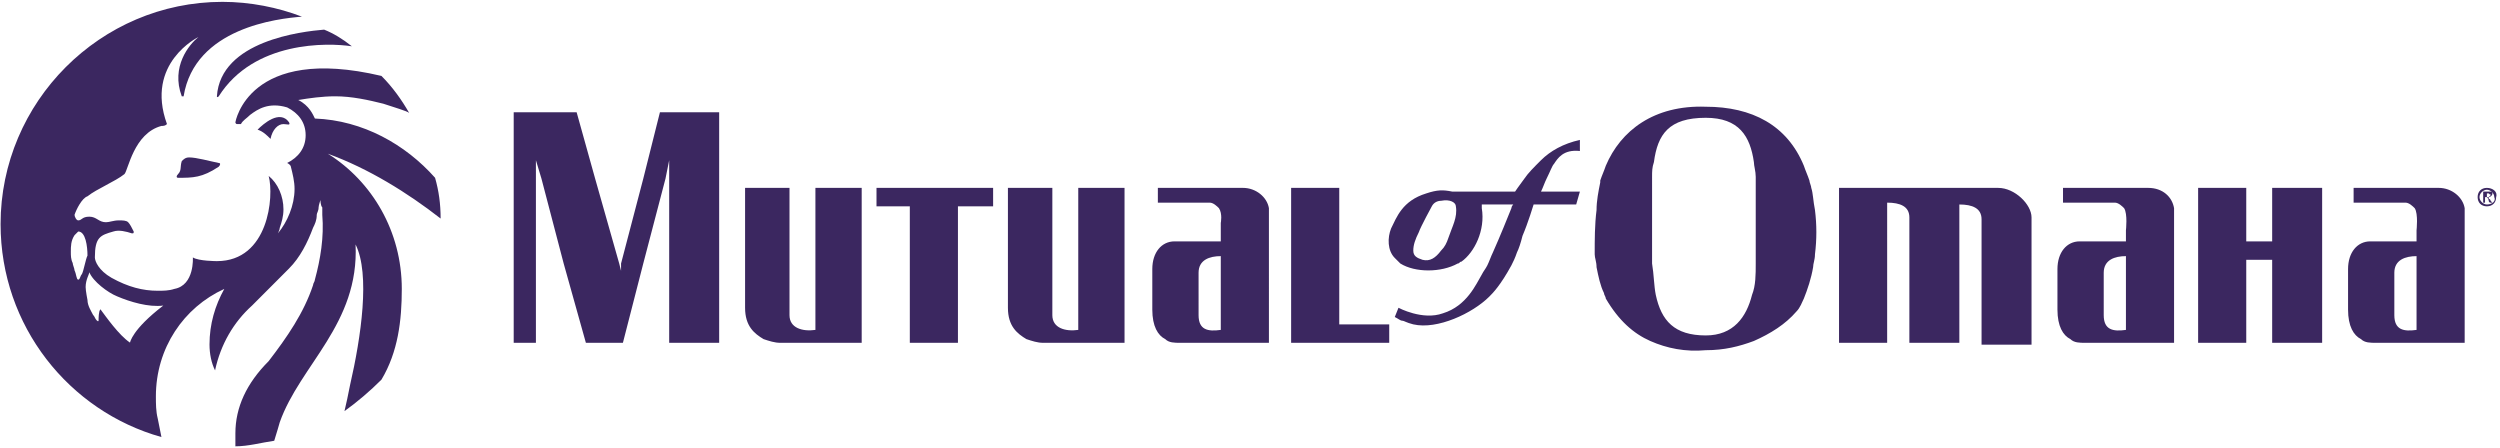
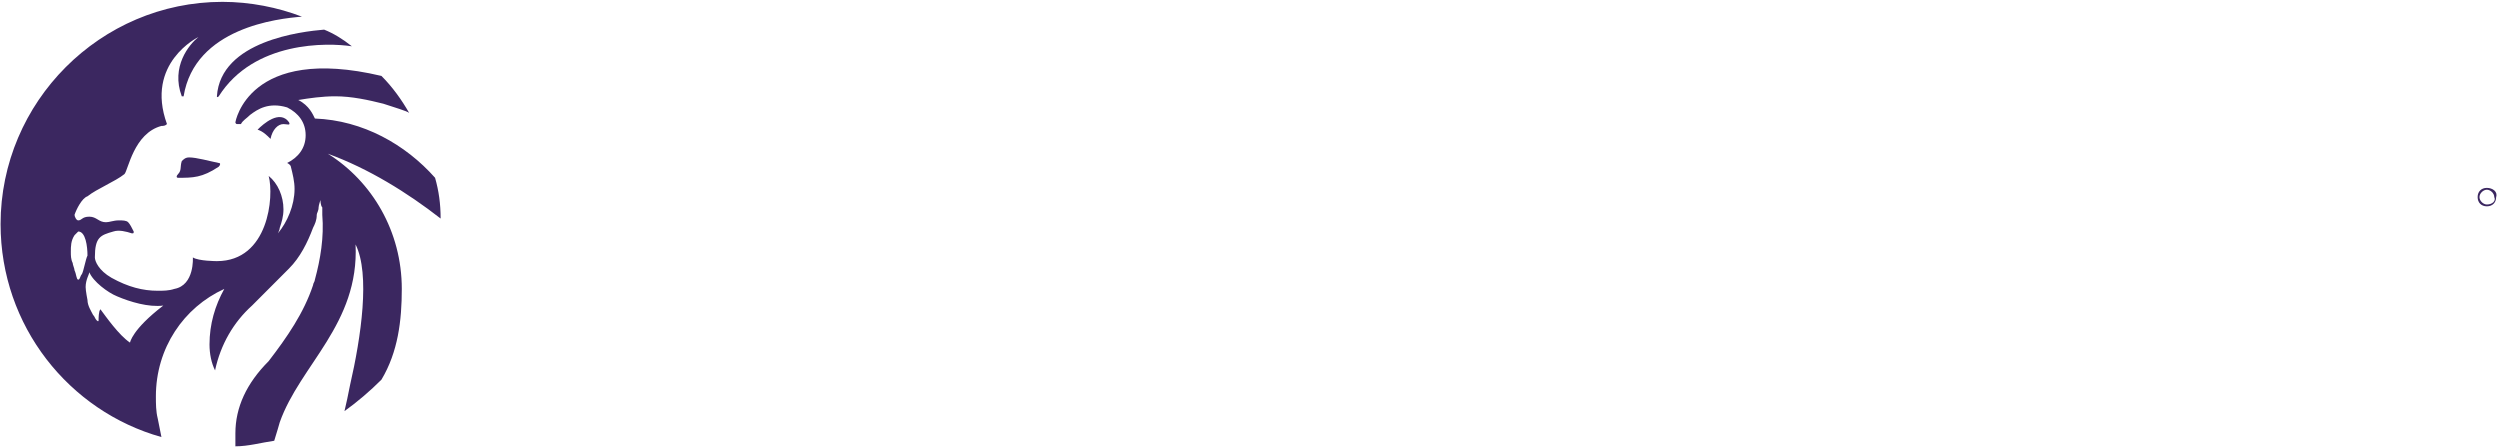
<svg xmlns="http://www.w3.org/2000/svg" width="876" height="157">
  <g fill="none" fill-rule="evenodd">
    <g fill="#3B2760" fill-rule="nonzero">
      <g>
-         <path d="M123.296 16.223c-3.239-2.595-6.478-4.542-9.718-5.84-7.774.649-36.28 3.894-37.576 23.362 0 0 0 .648.648 0 12.31-19.468 38.224-18.82 46.646-17.522ZM66.284 55.16c-1.295 0-1.943.648-2.591 1.297-.648 1.947 0 3.245-1.296 4.543-.648.649-.648 1.298 0 1.298 5.183 0 8.422 0 14.253-3.894.648-.649.648-1.298 0-1.298-3.24-.649-7.774-1.947-10.366-1.947ZM99.325 43.479c1.296 0 2.592.648 1.944-.65-3.24-4.542-9.07.65-11.014 2.596 1.944.65 3.24 1.947 4.535 3.245.648-3.245 2.592-5.191 4.535-5.191Z" />
+         <path d="M123.296 16.223c-3.239-2.595-6.478-4.542-9.718-5.84-7.774.649-36.28 3.894-37.576 23.362 0 0 0 .648.648 0 12.31-19.468 38.224-18.82 46.646-17.522M66.284 55.16c-1.295 0-1.943.648-2.591 1.297-.648 1.947 0 3.245-1.296 4.543-.648.649-.648 1.298 0 1.298 5.183 0 8.422 0 14.253-3.894.648-.649.648-1.298 0-1.298-3.24-.649-7.774-1.947-10.366-1.947ZM99.325 43.479c1.296 0 2.592.648 1.944-.65-3.24-4.542-9.07.65-11.014 2.596 1.944.65 3.24 1.947 4.535 3.245.648-3.245 2.592-5.191 4.535-5.191Z" />
        <path d="M140.789 101.234c0-20.117-10.366-37.639-25.915-47.373 14.253 5.192 27.858 13.628 39.52 22.713 0-5.191-.648-9.734-1.944-14.276-10.366-11.681-25.266-20.117-42.11-20.766-.649-1.298-1.944-4.543-5.832-6.49 3.888-.649 8.423-1.297 12.958-1.297 5.83 0 11.661 1.297 16.844 2.595 3.887 1.298 8.422 2.596 9.07 3.245-2.591-4.543-5.83-9.085-9.718-12.979C87.016 15.574 82.481 42.83 82.481 42.83s0 .649.648.649h1.295c.648-1.298 1.944-1.947 3.24-3.245 2.591-1.947 6.478-4.543 12.957-2.596 3.887 1.947 6.479 5.192 6.479 9.734 0 4.543-2.592 7.787-6.479 9.734 1.296.65 1.296 1.298 1.296 1.298.648 2.596 1.296 5.191 1.296 7.787 0 5.84-2.592 11.681-5.831 15.575 0 0 .648-1.298.648-1.947.648-1.947 1.295-3.894 1.295-6.49 0-4.542-1.943-9.085-5.183-11.68 1.944 7.138 0 29.85-18.14 29.85 0 0-6.478 0-8.422-1.297 0 0 .648 9.734-6.479 11.032-1.943.649-3.887.649-5.83.649-5.183 0-10.366-1.298-16.197-4.543-4.535-2.596-5.83-5.84-5.83-7.138 0-7.139 1.943-7.787 6.478-9.085 1.943-.65 4.535 0 6.478.649.648 0 .648 0 .648-.65-.648-1.297-1.295-2.595-1.943-3.244-.648-.649-1.944-.649-3.24-.649-1.943 0-3.239.649-4.535.649-2.591 0-3.239-1.947-5.83-1.947-2.592 0-2.592 1.298-3.888 1.298-.648 0-1.295-1.298-1.295-1.947.647-1.947 2.591-5.84 4.535-6.49 3.239-2.595 9.718-5.19 12.957-7.786 1.296-1.298 3.24-14.277 12.957-16.873.648 0 1.296 0 1.944-.648-7.774-21.415 11.014-30.5 11.014-30.5-3.24 2.595-9.718 10.383-5.831 20.766h.648C68.228 9.734 97.38 6.489 105.804 5.84 97.382 2.596 87.664.65 77.946.65 35.186.649.202 35.69.202 78.52c0 35.691 23.971 65.542 56.364 74.627l-1.295-6.49c-.648-2.595-.648-5.19-.648-7.786 0-16.873 9.718-31.15 23.97-37.638-3.239 5.84-5.182 12.33-5.182 19.468 0 3.244.648 6.489 1.943 9.085 1.944-9.085 6.479-16.873 12.958-22.713l12.957-12.979c3.887-3.893 6.479-9.085 8.422-14.276.648-1.298 1.296-2.596 1.296-4.543 0-.649.648-1.298.648-2.595 0-.65.648-2.596.648-2.596s0 1.947.648 2.596v2.595c.647 7.787-.648 15.575-2.592 22.713 0 .649-.648 1.298-.648 1.947-3.24 9.734-9.07 18.17-15.549 26.606-7.774 7.787-11.661 16.223-11.661 25.308v4.543c4.535 0 9.07-1.298 13.605-1.947.648-1.947 1.944-6.49 1.944-6.49 7.126-20.116 27.858-34.393 26.562-62.297 5.183 10.383 1.944 32.447-1.943 49.32-.648 3.244-1.296 6.488-1.944 9.084 4.535-3.244 9.07-7.138 12.957-11.032 5.831-9.734 7.127-20.766 7.127-31.797Zm-112.08-5.192c-.649.65-.649 1.947-1.297 1.947-.648 0-.648-1.947-1.295-3.245 0-.649-.648-1.947-.648-2.595-.648-1.298-.648-2.596-.648-3.894 0-1.947 0-3.894 1.296-5.84l1.295-1.298c2.592 0 3.24 5.191 3.24 8.436-.648 1.298-1.296 5.191-1.944 6.49Zm28.505 11.032c-11.014 8.436-11.661 12.979-11.661 12.979-3.888-2.596-8.423-9.085-10.366-11.681-.648.649-.648 3.245-.648 3.893 0 0 0 .65-.648 0-.648-.648-.648-1.297-1.296-1.946-.648-1.298-1.943-3.245-1.943-5.192 0 0-.648-3.244-.648-4.542 0-2.596 1.296-4.543 1.296-5.192 1.295 3.245 6.478 7.138 9.718 8.436 4.535 1.947 11.013 3.894 16.196 3.245.648 0 .648 0 0 0Z" />
      </g>
      <g transform="translate(180 37)">
-         <path d="M289.274 55.332V28.834h-16.863v54.288h34.375V76.66h-17.512zM127.125 35.297H138.8v47.825h16.863V35.297h12.324v-6.463h-40.862zM105.721 55.332v23.266c-4.54.647-9.08-.646-9.08-5.17V28.834H81.075v42.009c0 6.463 3.243 9.048 6.486 10.987 1.945.646 3.891 1.292 5.837 1.292h28.538V28.834h-16.215v26.498ZM255.547 28.834h-29.835v5.17h18.16c1.298 0 2.595 1.293 3.244 1.94 1.297 1.938.648 5.17.648 5.17v6.463H231.55c-4.54 0-7.783 3.877-7.783 9.694v14.218c0 5.817 1.946 9.048 4.54 10.34 1.297 1.293 3.243 1.293 5.189 1.293h31.133V35.943c-.649-3.877-4.54-7.109-9.08-7.109Zm-7.783 49.764c-4.54.647-7.783 0-7.783-5.17V58.563c0-4.524 3.892-5.816 7.783-5.816v25.851ZM197.822 55.332v23.266c-4.54.647-9.08-.646-9.08-5.17V28.834h-15.567v42.009c0 6.463 3.243 9.048 6.486 10.987 1.946.646 3.892 1.292 5.838 1.292h28.538V28.834h-16.215v26.498ZM520.175 28.834h-55.78v54.288h16.864V34.005c4.54 0 7.783 1.292 7.783 5.17v43.947h17.512V34.651c4.54 0 7.784 1.292 7.784 5.17v43.947h17.512V39.176c0-4.524-5.838-10.34-11.675-10.34ZM454.667 28.834c0-.646-.649-1.939-.649-2.585-.649-1.939-1.297-3.231-1.946-5.17C446.235 6.86 433.912.398 417.697.398c-18.161-.647-29.836 8.401-35.025 20.68-.648 1.94-1.297 3.232-1.945 5.171v.646c-.649 3.232-1.298 6.463-1.298 9.695-.648 5.17-.648 10.34-.648 15.51 0 1.293.648 2.586.648 4.525.649 3.231 1.298 6.462 2.595 9.048 0 .646.648 1.292.648 1.938 4.54 7.756 9.73 12.28 15.567 14.865 5.837 2.585 12.323 3.878 19.458 3.231 6.486 0 11.674-1.292 16.863-3.231 5.838-2.585 11.026-5.817 14.918-10.34 1.297-1.293 1.946-3.232 2.594-4.525 1.297-3.231 2.595-7.109 3.243-10.986 0-1.293.649-2.586.649-4.524.648-5.17.648-10.341 0-15.511-.649-3.232-.649-5.817-1.297-7.756Zm-19.458 26.498c0 3.878 0 7.755-1.297 10.987-1.946 7.755-6.486 14.218-16.215 14.218-11.027 0-15.567-5.17-17.513-14.218-.648-3.232-.648-7.11-1.297-10.987V24.957c0-1.94 0-3.232.649-5.17 1.297-9.695 5.189-15.512 18.16-15.512 11.675 0 15.567 6.463 16.864 15.511 0 1.293.649 3.232.649 5.17V55.333ZM45.402 25.603l-7.783 29.729v2.585l-.649-2.585-8.432-29.73-6.486-23.265H0v80.785h7.783V19.14l1.946 6.463 7.783 29.729 7.783 27.79h12.972l7.135-27.79 7.783-29.73 1.297-6.462v63.982h17.512V2.337H51.24zM354.134 25.603c-1.946 2.585-3.243 4.524-3.243 4.524H328.84c-3.243-.646-5.189-.646-9.08.646-8.432 2.585-10.378 8.402-12.324 12.28-1.297 3.231-1.297 7.755 1.297 10.34l1.946 1.939c5.189 3.231 14.27 3.231 20.107 0 .648 0 .648-.646 1.297-.646 4.54-3.232 8.432-10.987 7.134-18.743v-1.292h11.026s-.648.646-.648 1.292c-1.297 3.232-3.892 9.695-6.486 15.511-.649 1.293-1.297 3.232-1.946 4.524-.648 1.293-1.297 1.94-1.946 3.232-1.945 3.231-5.188 10.987-13.62 13.572-7.135 2.585-15.567-1.94-15.567-1.94l-1.297 3.232c1.297.647 1.946 1.293 2.595 1.293.648 0 1.297.646 3.891 1.292 8.432 1.94 20.755-3.877 26.593-9.694 1.297-1.292 3.891-3.878 7.783-10.987.649-1.292 1.297-2.585 1.946-4.524.648-1.292 1.297-3.231 1.945-5.816 1.946-4.524 3.892-10.987 3.892-10.987h14.918l1.297-4.524h-13.62c.648-1.293 1.297-3.232 1.945-4.524 1.297-2.585 1.946-4.524 2.595-5.17 1.297-1.94 3.243-5.17 9.08-4.524V12.03c-5.837 1.292-10.378 3.878-13.62 7.109-2.595 2.585-4.54 4.524-5.838 6.463Zm-26.592 20.681c-.649 1.939-1.298 3.231-2.595 4.524-1.946 2.585-3.891 3.878-6.486 3.231-1.946-.646-3.243-1.292-3.243-3.231 0-1.939.649-3.878 1.946-6.463.649-1.939 4.54-9.048 4.54-9.048.649-1.292 1.946-1.939 3.243-1.939 3.243-.646 5.189.647 5.189 1.94.649 3.877-1.297 7.108-2.594 10.986ZM572.711 28.834h-29.835v5.17h18.16c1.298 0 2.595 1.293 3.244 1.94 1.297 1.938.648 7.755.648 7.755v3.878h-16.215c-4.54 0-7.783 3.877-7.783 9.694v14.218c0 5.817 1.946 9.048 4.54 10.34 1.297 1.293 3.243 1.293 5.189 1.293h31.133V35.943c-.649-3.877-3.892-7.109-9.08-7.109Zm-7.783 49.764c-4.54.647-7.783 0-7.783-5.17V58.563c0-4.524 3.892-5.816 7.783-5.816v25.851ZM674.541 28.834h-29.835v5.17h18.16c1.298 0 2.595 1.293 3.243 1.94 1.298 1.938.649 7.755.649 7.755v3.878h-16.215c-4.54 0-7.783 3.877-7.783 9.694v14.218c0 5.817 1.946 9.048 4.54 10.34 1.297 1.293 3.243 1.293 5.189 1.293h31.132V35.943c-.648-3.877-4.54-7.109-9.08-7.109Zm-7.783 49.764c-4.54.647-7.783 0-7.783-5.17V58.563c0-4.524 3.891-5.816 7.783-5.816v25.851ZM616.167 35.943v11.634h-9.08V28.834h-16.864V83.122h16.864V54.04h9.08V83.122h17.512V28.834h-17.512z" />
        <g transform="translate(687.513 28.834)">
          <path d="M3.892 0C1.946 0 .649 1.293.649 3.231c0 1.94 1.297 3.232 3.243 3.232 1.945 0 3.243-1.293 3.243-3.232C7.783 1.293 5.837 0 3.892 0Zm0 5.817c-1.298 0-2.595-1.293-2.595-2.586C1.297 1.94 2.594.646 3.892.646c1.297 0 2.594 1.293 2.594 2.585.649 1.293-.649 2.586-2.594 2.586Z" />
-           <path d="M5.189 2.585s-.649 0 0 0l-.649.646h-.648V1.94h.648l.649.646c-.649-.646 0-.646 0 0Zm.648 2.585-.648-.646s0-.646-.649-.646V3.23c.649 0 1.297-.646 1.297-1.292s0-.646-.648-.646H2.594V5.17h.649V3.231h.649s.648.647.648 1.293c0 0 0 .646.649.646h.648Z" />
        </g>
      </g>
    </g>
  </g>
</svg>